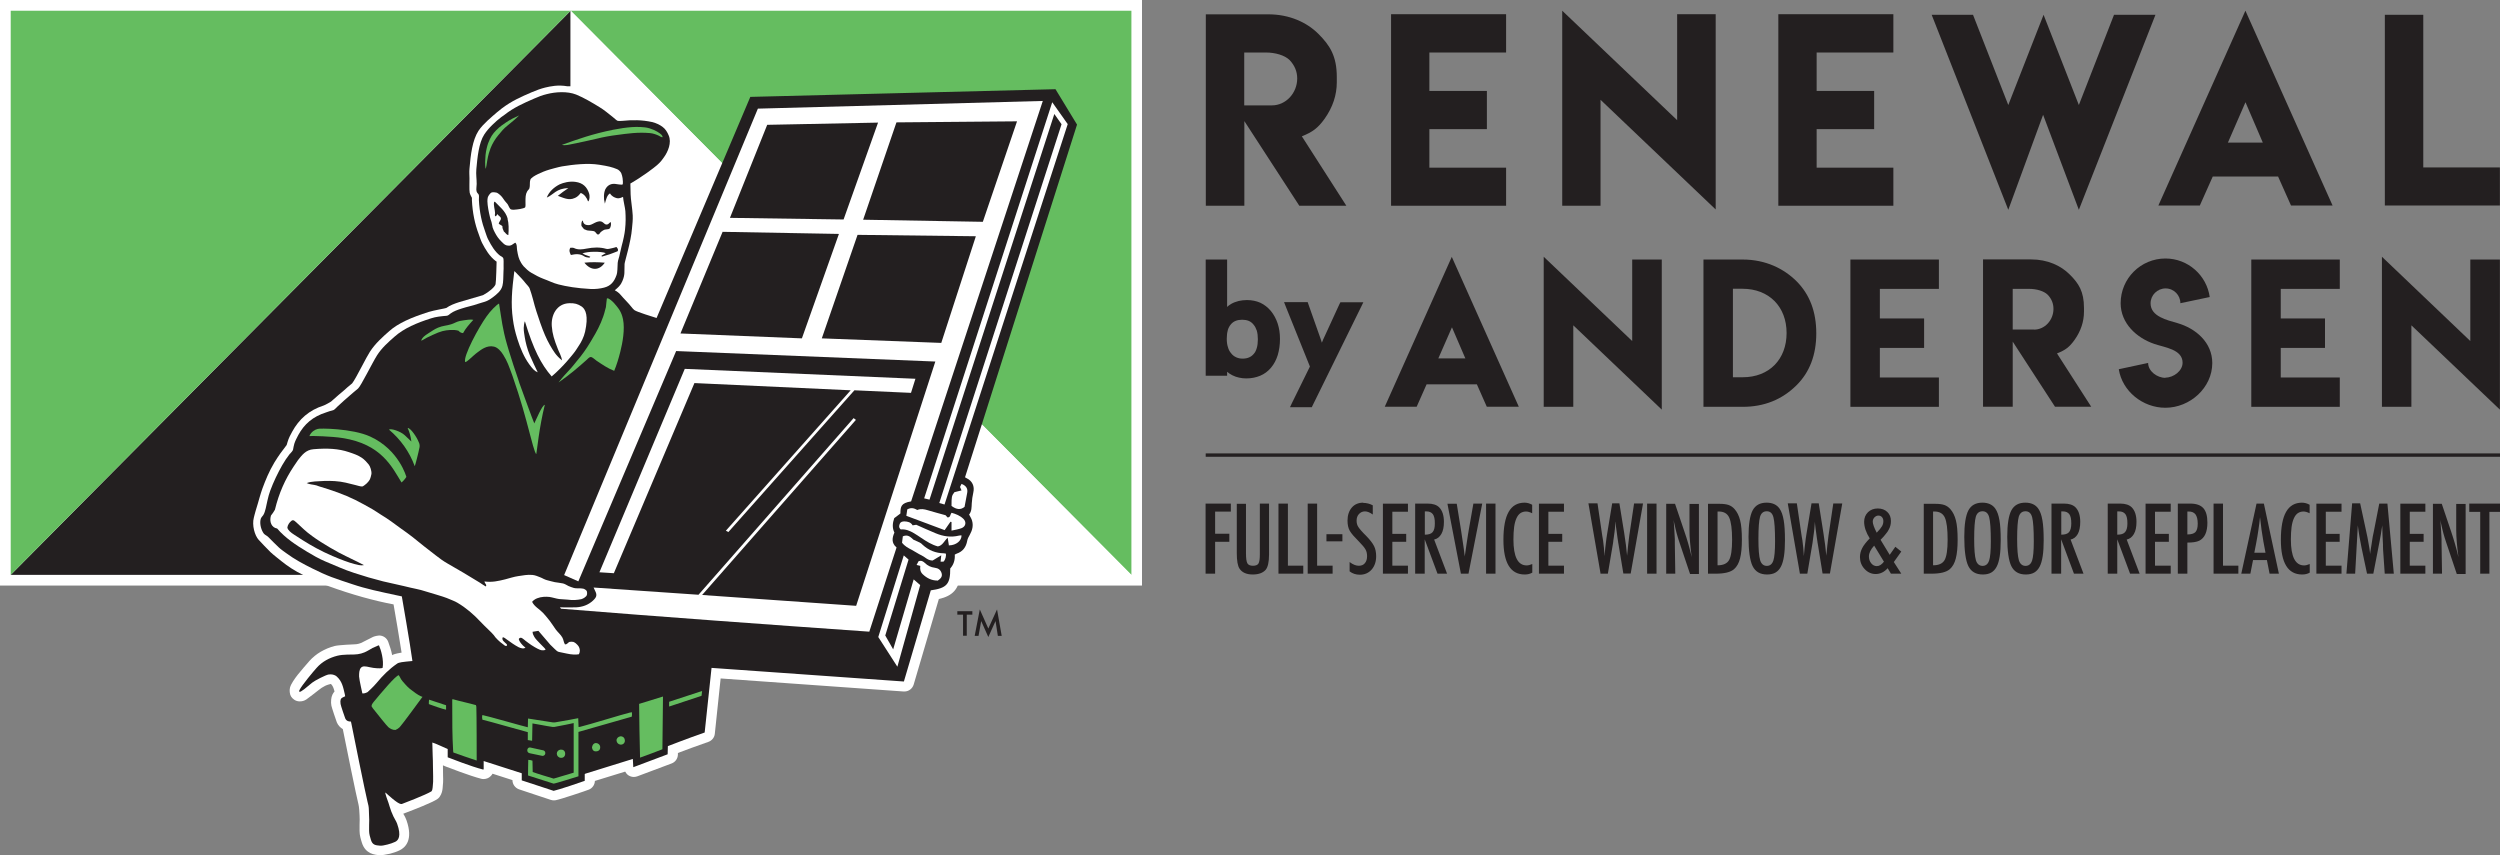
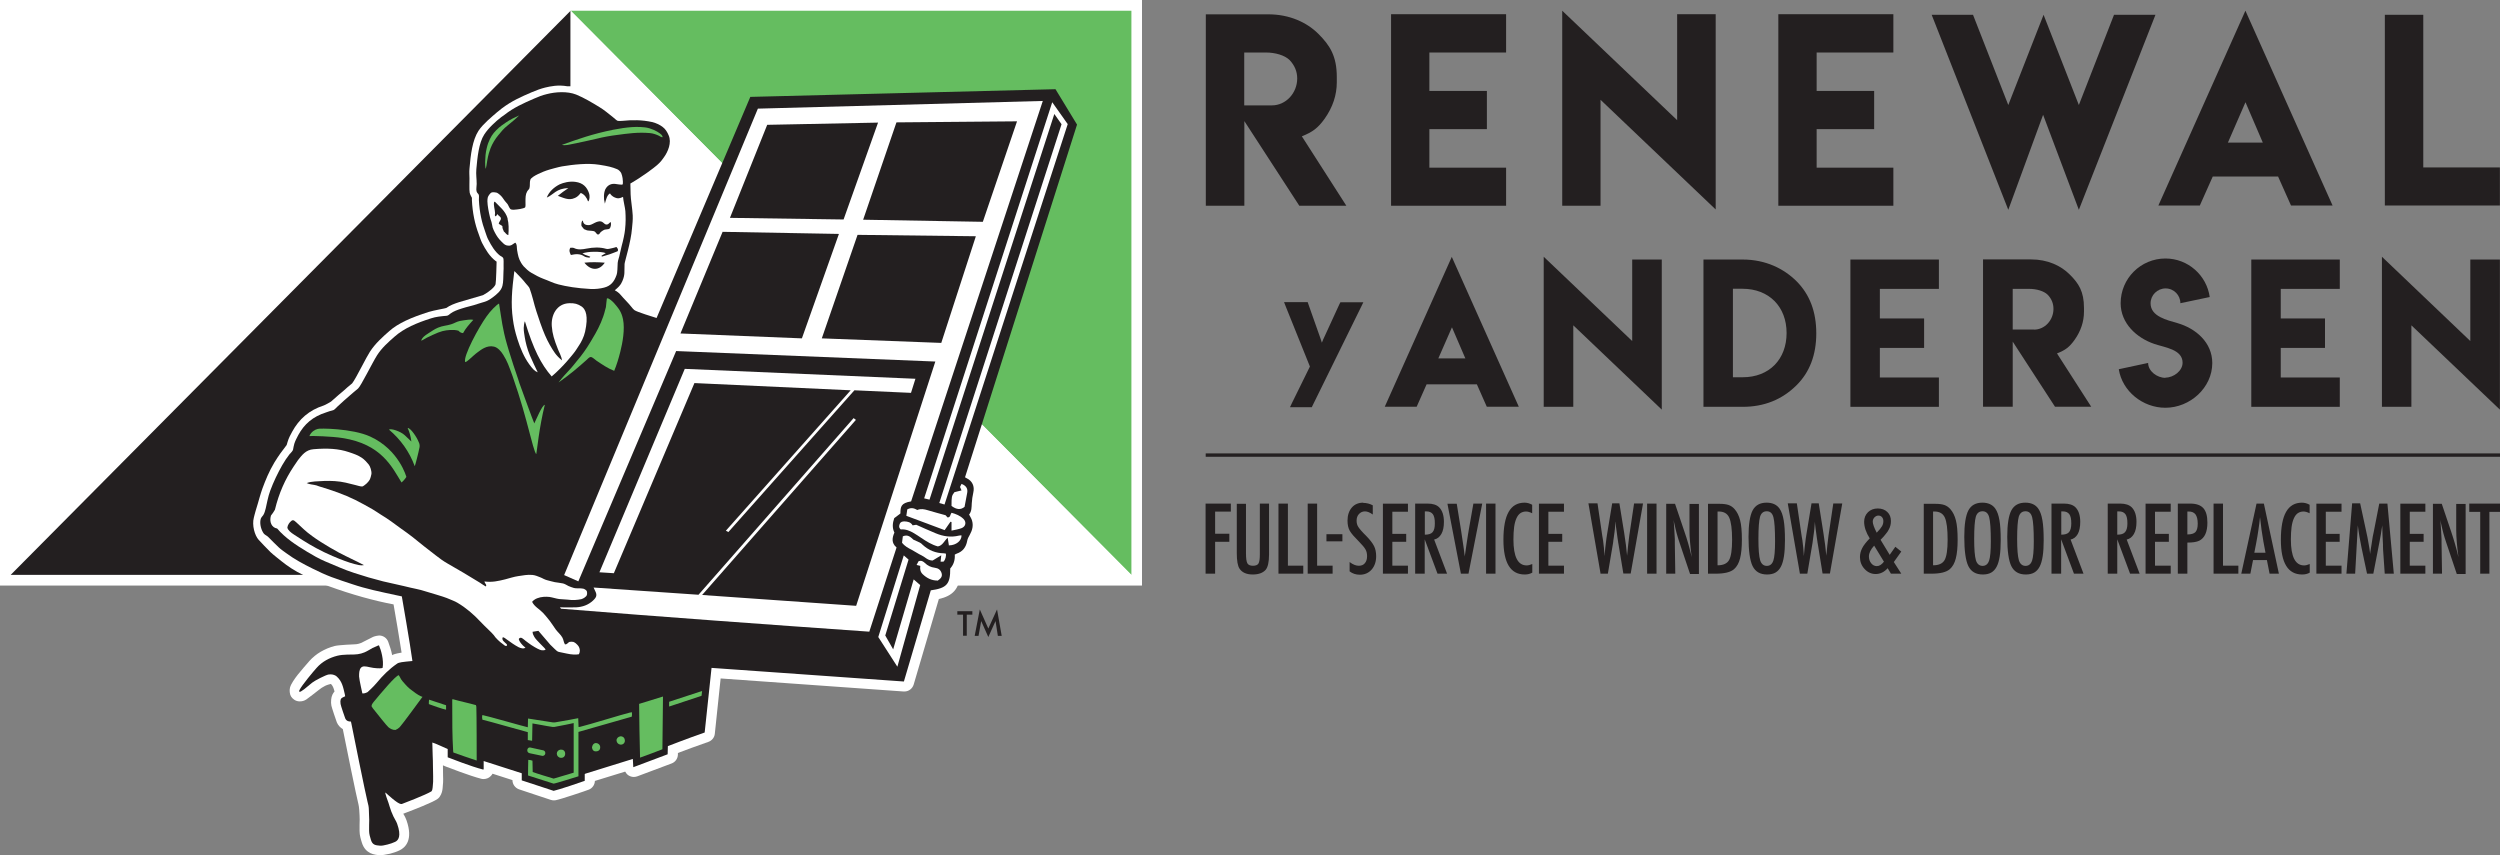
<svg xmlns="http://www.w3.org/2000/svg" id="a" viewBox="0 0 214.71 73.45">
  <rect x="0" y="0" width="214.71" height="73.45" fill="#808080" stroke="none" />
  <rect x="103.55" y="38.94" width="111.16" height=".29" style="fill:#231f20; stroke-width:0px;" />
  <path d="M212.07,43.96h.94v5.31h.79v-5.31h.91v-.71h-2.64v.71ZM208.93,49.27h.8l-.04-2.62c0-.08,0-.14,0-.2,0-.06,0-.11,0-.15l-.04-.74-.04-.61s0-.08-.01-.12c0-.05-.01-.1-.02-.17.02.07.03.13.04.18.01.05.02.1.03.13.06.29.13.57.2.84.07.26.15.52.24.78l.91,2.71h.76v-6.02h-.81v2.24c0,.33.02.69.05,1.06.03.38.08.8.14,1.26-.18-.77-.39-1.49-.62-2.17l-.81-2.4h-.76v6.02ZM206.15,49.27h2.15v-.69h-1.34v-2.05h1.19v-.68h-1.19v-1.9h1.34v-.69h-2.15v6.02ZM201.51,49.27h.76l.23-4.15c.04.34.09.66.14.97.05.31.11.61.17.91l.48,2.27h.54l.51-2.63.04-.21.1-.55c.01-.07.03-.16.04-.27.02-.11.04-.23.06-.37l.02-.12s0,.05,0,.07c0,.02,0,.03,0,.03l.02.74.04.81s0,.11,0,.19c0,.08,0,.17.01.27l.14,2.04h.78l-.55-6.02h-.7l-.47,2.41-.09.43-.1.65-.11.69s0,.03,0,.05c0,.02,0,.06-.01.1-.04-.34-.09-.66-.15-.97-.05-.31-.11-.61-.18-.92l-.53-2.46h-.69l-.49,6.02ZM198.94,49.27h2.16v-.69h-1.35v-2.05h1.19v-.68h-1.19v-1.9h1.35v-.69h-2.16v6.02ZM197.71,43.17c-.61,0-1.07.26-1.37.79-.3.52-.45,1.33-.45,2.4,0,1.99.61,2.98,1.83,2.98.24,0,.46-.05.65-.16v-.74c-.19.08-.35.12-.48.12-.76,0-1.14-.74-1.14-2.23,0-.41.02-.77.06-1.07.04-.3.11-.55.2-.75.09-.2.2-.34.34-.44.14-.09.3-.14.49-.14.14,0,.32.05.52.15v-.73c-.22-.12-.44-.18-.67-.18M193.61,47.47l.15-.77c.08-.42.15-.81.2-1.18.06-.37.1-.74.14-1.1.08.74.17,1.44.29,2.09l.18.96h-.96ZM192.49,49.27h.78l.23-1.17h1.19l.23,1.17h.8l-1.29-6.02h-.63l-1.31,6.02ZM190.1,49.27h2.14v-.69h-1.32v-5.33h-.81v6.02ZM187.86,43.93h.11c.27,0,.46.08.59.25.12.17.19.43.19.79s-.07.59-.2.73c-.13.13-.36.2-.69.2v-1.97ZM187.05,49.27h.81v-2.67c.45,0,.79-.05,1.02-.16.47-.24.7-.75.7-1.55,0-.57-.11-.98-.35-1.25-.24-.26-.61-.39-1.12-.39h-1.07v6.02ZM184.27,49.27h2.16v-.69h-1.35v-2.05h1.19v-.68h-1.19v-1.9h1.35v-.69h-2.16v6.02ZM181.84,43.92h.14c.13,0,.24.02.33.06.09.04.17.1.23.18.06.08.1.19.13.32.03.13.04.29.04.48,0,.35-.07.59-.2.74-.13.15-.35.22-.67.22v-2ZM181.03,49.27h.81v-2.95l1.1,2.95h.82l-1.11-2.93c.27-.06.47-.22.62-.48.15-.26.22-.61.22-1.04,0-.56-.14-.98-.41-1.25-.22-.21-.54-.32-.99-.32h-1.07v6.02ZM177.02,43.92h.14c.13,0,.24.02.33.06.09.04.17.1.23.18.06.08.1.19.13.32.03.13.04.29.04.48,0,.35-.07.59-.19.74-.13.15-.35.22-.67.22v-2ZM176.21,49.27h.81v-2.95l1.1,2.95h.82l-1.11-2.93c.27-.06.47-.22.62-.48.14-.26.21-.61.21-1.04,0-.56-.14-.98-.41-1.25-.21-.21-.54-.32-.99-.32h-1.07v6.02ZM174.52,48.15c-.1.3-.29.45-.56.45s-.47-.16-.57-.48c-.1-.34-.15-.95-.15-1.83,0-.96.05-1.59.14-1.91.1-.32.29-.47.58-.47s.48.17.57.52c.09.34.14,1.03.14,2.07,0,.8-.05,1.36-.15,1.66M175.41,44.68c-.07-.43-.19-.76-.35-.99-.24-.35-.62-.52-1.12-.52-.56,0-.96.22-1.2.67-.23.44-.35,1.2-.35,2.27,0,1.2.12,2.04.35,2.51.24.48.65.72,1.24.72s.95-.22,1.19-.67c.24-.45.35-1.2.35-2.27,0-.76-.04-1.33-.11-1.73M170.83,48.15c-.1.3-.29.45-.56.45s-.47-.16-.57-.48c-.1-.34-.15-.95-.15-1.83,0-.96.05-1.59.14-1.91.1-.32.29-.47.58-.47s.48.17.57.52c.09.34.14,1.03.14,2.07,0,.8-.05,1.36-.15,1.66M171.72,44.68c-.07-.43-.19-.76-.35-.99-.24-.35-.62-.52-1.12-.52-.56,0-.96.22-1.2.67-.23.44-.35,1.2-.35,2.27,0,1.2.12,2.04.35,2.51.24.48.65.72,1.24.72s.95-.22,1.19-.67c.24-.45.35-1.2.35-2.27,0-.76-.04-1.33-.11-1.73M166.03,43.93h.1c.44,0,.74.17.9.52.16.35.24.99.24,1.91,0,.86-.09,1.44-.26,1.74-.17.3-.5.45-.99.45v-4.63ZM165.22,49.27h.66c.76,0,1.28-.13,1.58-.39.24-.21.41-.52.51-.91.11-.42.16-.96.16-1.62,0-.72-.05-1.28-.15-1.66-.1-.4-.26-.72-.48-.97-.15-.17-.32-.28-.51-.35-.21-.07-.46-.1-.77-.1h-1v6.02ZM161.8,48.24c-.2.26-.4.38-.61.38-.19,0-.35-.08-.48-.24-.13-.16-.2-.35-.2-.59,0-.29.15-.6.45-.93l.84,1.38ZM160.84,44.8c0-.14.05-.26.14-.36.1-.1.21-.16.34-.16s.23.04.31.13c.08.09.12.2.12.35,0,.16-.04.31-.12.44-.04.07-.1.15-.17.24-.07.09-.17.19-.28.31-.22-.43-.34-.75-.34-.95M162.3,47.66l-.79-1.3c.18-.18.33-.34.44-.49.12-.14.21-.27.26-.38.13-.22.19-.47.19-.74,0-.32-.1-.58-.31-.78-.21-.2-.48-.3-.82-.3s-.62.11-.84.32c-.22.22-.33.49-.33.82,0,.45.16.92.48,1.43-.31.32-.53.6-.65.84-.12.24-.19.49-.19.76,0,.4.13.74.4,1.03.27.29.59.43.95.43.39,0,.74-.17,1.03-.5l.28.47h.89l-.64-1,.64-.9-.51-.41-.49.7ZM154.57,49.27h.65l.44-2.6s.01-.06.02-.14c.01-.07.03-.18.04-.31l.08-.58s0-.08.02-.17c0-.09.02-.23.03-.4,0-.03,0-.07.01-.11,0-.04,0-.1.01-.16l.02.25c.01.14.03.26.04.35.01.09.02.17.03.21l.08.6c.02.14.04.25.05.32,0,.08.02.12.02.13l.42,2.6h.63l1.06-6.02h-.77l-.35,2.35-.06.4c-.04.27-.07.56-.1.84-.03.28-.06.58-.09.89-.03-.29-.06-.6-.1-.92-.04-.32-.09-.67-.15-1.04l-.4-2.53h-.62l-.43,2.6c-.04.24-.08.51-.11.79-.04.29-.07.6-.1.94l-.02.19c0-.05,0-.09-.01-.13,0-.03,0-.06,0-.07l-.04-.51c-.02-.18-.04-.39-.07-.61l-.07-.41-.41-2.79h-.78l1.04,6.02ZM152.3,48.15c-.1.3-.29.45-.56.45s-.47-.16-.57-.48c-.1-.34-.15-.95-.15-1.83,0-.96.05-1.59.14-1.91.1-.32.29-.47.58-.47s.48.17.57.52c.09.34.14,1.03.14,2.07,0,.8-.05,1.36-.15,1.66M153.19,44.68c-.07-.43-.19-.76-.35-.99-.24-.35-.62-.52-1.12-.52-.56,0-.96.22-1.2.67-.23.44-.35,1.2-.35,2.27,0,1.2.12,2.04.35,2.51.24.48.65.72,1.24.72s.95-.22,1.19-.67c.24-.45.35-1.2.35-2.27,0-.76-.04-1.33-.11-1.73M147.51,43.93h.1c.44,0,.74.17.9.52.16.35.25.99.25,1.91,0,.86-.09,1.44-.26,1.74-.17.3-.5.45-.99.45v-4.63ZM146.7,49.27h.65c.76,0,1.28-.13,1.58-.39.24-.21.41-.52.51-.91.11-.42.16-.96.16-1.62,0-.72-.05-1.28-.15-1.66-.1-.4-.26-.72-.48-.97-.15-.17-.32-.28-.51-.35-.21-.07-.46-.1-.77-.1h-1v6.02ZM143.08,49.27h.8l-.04-2.62c0-.08,0-.14,0-.2,0-.06,0-.11,0-.15l-.04-.74-.04-.61s0-.08-.01-.12c0-.05-.01-.1-.02-.17.01.07.03.13.04.18.01.05.02.1.03.13.06.29.13.57.2.84.07.26.15.52.24.78l.91,2.71h.76v-6.02h-.81v2.24c0,.33.01.69.05,1.06.03.38.08.8.14,1.26-.18-.77-.38-1.49-.62-2.17l-.81-2.4h-.76v6.02ZM141.46,49.27h.81v-6.02h-.81v6.02ZM137.44,49.27h.65l.44-2.6s.01-.06.02-.14c0-.07.02-.18.04-.31l.08-.58s0-.08.02-.17c0-.09.02-.23.03-.4,0-.03,0-.07.01-.11,0-.04,0-.1.02-.16l.02.25c.01.14.02.26.04.35.01.09.02.17.03.21l.08.6c.02.14.04.25.05.32,0,.08.02.12.02.13l.43,2.6h.63l1.06-6.02h-.77l-.35,2.35-.06.4c-.04.27-.07.56-.1.84-.03.28-.06.58-.09.89-.03-.29-.06-.6-.1-.92-.04-.32-.09-.67-.15-1.04l-.41-2.53h-.62l-.43,2.6c-.04.24-.08.51-.11.79-.04.29-.07.6-.1.94l-.02.19c0-.05,0-.09-.01-.13,0-.03,0-.06,0-.07l-.04-.51c-.02-.18-.04-.39-.07-.61l-.07-.41-.41-2.79h-.78l1.04,6.02ZM132.17,49.27h2.15v-.69h-1.34v-2.05h1.19v-.68h-1.19v-1.9h1.34v-.69h-2.15v6.02ZM130.94,43.17c-.61,0-1.07.26-1.37.79-.3.52-.45,1.33-.45,2.4,0,1.99.61,2.98,1.83,2.98.24,0,.46-.05.65-.16v-.74c-.19.08-.35.12-.48.12-.76,0-1.14-.74-1.14-2.23,0-.41.02-.77.06-1.07s.11-.55.2-.75c.09-.2.2-.34.34-.44.14-.09.3-.14.49-.14.14,0,.32.05.52.15v-.73c-.22-.12-.44-.18-.67-.18M127.63,49.27h.81v-6.02h-.81v6.02ZM125.48,49.27h.64l1.18-6.02h-.76l-.39,2.22c-.01.05-.02.12-.03.19-.01.07-.03.15-.04.23l-.14.92-.1.7s-.01.07-.02.12c0,.05-.01.1-.02.16l-.04-.3c-.01-.1-.03-.21-.04-.33-.02-.12-.04-.26-.06-.41l-.13-.87-.06-.4-.36-2.22h-.8l1.16,6.02ZM122.36,43.92h.14c.13,0,.24.02.33.06.09.04.17.1.23.18.06.08.1.19.13.32.03.13.04.29.04.48,0,.35-.06.59-.19.74-.13.15-.35.22-.67.22v-2ZM121.55,49.27h.81v-2.95l1.1,2.95h.82l-1.11-2.93c.27-.06.47-.22.62-.48.15-.26.22-.61.22-1.04,0-.56-.14-.98-.41-1.25-.21-.21-.54-.32-.99-.32h-1.07v6.02ZM118.77,49.27h2.15v-.69h-1.34v-2.05h1.19v-.68h-1.19v-1.9h1.34v-.69h-2.15v6.02ZM117.09,43.17c-.42,0-.75.14-.99.42-.24.28-.37.65-.37,1.12,0,.35.06.64.19.87.07.12.16.25.3.41.14.16.31.33.51.54.13.13.24.25.33.36.09.11.16.2.21.29.1.17.14.37.14.59,0,.25-.06.45-.19.6-.12.15-.3.22-.52.22-.24,0-.5-.1-.79-.32v.8c.24.19.54.29.88.29.41,0,.75-.15,1.01-.44.26-.3.39-.68.39-1.15,0-.34-.06-.63-.18-.87-.12-.24-.34-.53-.67-.87-.18-.18-.33-.33-.44-.46-.11-.13-.19-.23-.24-.31-.1-.15-.15-.33-.15-.54,0-.24.07-.43.2-.57.14-.15.31-.23.52-.23.2,0,.42.09.67.27v-.79c-.26-.14-.54-.21-.83-.21M113.92,46.49h1.37v-.61h-1.37v.61ZM112.31,49.27h2.14v-.69h-1.33v-5.33h-.81v6.02ZM109.79,49.27h2.14v-.69h-1.32v-5.33h-.81v6.02ZM106.22,47.5c0,.66.08,1.1.23,1.33.22.34.6.51,1.14.51.49,0,.86-.13,1.1-.39.2-.23.3-.67.3-1.33v-4.37h-.79v4.37c0,.39-.04.65-.12.78-.07.12-.23.19-.47.19s-.4-.07-.48-.21c-.08-.14-.12-.43-.12-.86v-4.25h-.79v4.25ZM103.55,49.27h.81v-2.74h1.22v-.69h-1.22v-1.9h1.35v-.69h-2.17v6.02Z" style="fill:#231f20; stroke-width:0px;" />
  <polygon points="119.47 1.22 119.47 17.67 129.35 17.67 129.35 14.4 122.76 14.4 122.76 11.09 127.7 11.09 127.7 7.81 122.76 7.81 122.76 4.51 129.35 4.51 129.35 1.22 119.47 1.22" style="fill:#231f20; stroke-width:0px;" />
  <polygon points="134.17 .92 134.17 17.67 137.46 17.67 137.46 8.57 147.35 17.99 147.35 1.22 144.04 1.22 144.04 10.32 134.17 .92" style="fill:#231f20; stroke-width:0px;" />
  <polygon points="152.73 1.22 152.73 17.67 162.61 17.67 162.61 14.4 156.02 14.4 156.02 11.09 160.96 11.09 160.96 7.81 156.02 7.81 156.02 4.51 162.61 4.51 162.61 1.22 152.73 1.22" style="fill:#231f20; stroke-width:0px;" />
  <polygon points="165.9 1.27 172.48 18.02 175.47 9.86 178.54 18.02 185.12 1.27 181.56 1.27 178.54 9.02 175.51 1.27 172.48 9.02 169.45 1.27 165.9 1.27" style="fill:#231f20; stroke-width:0px;" />
  <path d="M192.84.93l-7.47,16.72h3.56l1.11-2.49h5.61l1.11,2.49h3.57l-7.48-16.72ZM191.34,12.25l1.51-3.47,1.49,3.47h-3.01Z" style="fill:#231f20; stroke-width:0px;" />
  <path d="M111.8,11.71c.93-.37,1.39-.71,1.97-1.52.69-.98,1.04-2.02,1.04-3.13v-.43c0-1.82-.59-2.73-1.59-3.73-.99-.98-2.47-1.67-4.3-1.67h-5.36v16.44h3.31v-7.27l4.72,7.27h4.04l-3.82-5.96ZM109.23,9.05h-1.1s-1.27,0-1.27,0v-4.54h1.86c.8,0,1.61.23,2.04.65.43.46.65.98.65,1.58,0,1.25-.97,2.31-2.17,2.31" style="fill:#231f20; stroke-width:0px;" />
  <polygon points="204.82 1.27 204.82 17.65 214.7 17.65 214.7 14.38 208.12 14.38 208.12 1.27 204.82 1.27" style="fill:#231f20; stroke-width:0px;" />
  <path d="M112.66,34.98l.07-.15,4.18-8.5.18-.37h-1.97l-.08.15-1.42,3.09h0s-.03.08-.03.08l-.07.16v-.03c-.02-.07-.05-.16-.09-.28h0s-1.06-3-1.06-3l-.06-.18h-2.03l.14.36,2.08,5.17-1.53,3.11-.18.38h1.89Z" style="fill:#231f20; stroke-width:0px;" />
-   <path d="M105.44,28.37c.06-.2.15-.37.27-.51.22-.27.55-.4.97-.4.2,0,.39.03.57.1.16.07.3.18.41.32.12.14.21.32.28.52.06.21.09.46.09.74s-.03.54-.09.74c-.06.21-.14.38-.26.51-.22.27-.54.41-.96.41-.21,0-.39-.04-.54-.11-.18-.08-.32-.19-.43-.33h0c-.14-.16-.24-.34-.29-.55-.07-.2-.1-.44-.1-.72s.03-.53.09-.72M105.39,22.29h-1.84v9.98h1.84v-.34c.14.12.29.22.45.3.18.09.37.16.57.2.21.05.42.07.63.07.43,0,.83-.08,1.19-.23.36-.15.67-.38.93-.69.26-.31.45-.67.58-1.09.12-.41.19-.87.19-1.38s-.07-.93-.2-1.33c-.13-.39-.32-.75-.58-1.07-.27-.32-.57-.55-.91-.71h0c-.34-.15-.73-.23-1.15-.23-.24,0-.48.03-.71.08-.23.06-.45.14-.64.25-.15.09-.26.17-.35.26v-4.06Z" style="fill:#231f20; stroke-width:0px;" />
  <path d="M154.29,24.15c-1.08-1.07-2.64-1.86-4.62-1.86h0s-3.37,0-3.37,0v12.65h3.37c1.84,0,3.38-.62,4.62-1.85,1.13-1.12,1.7-2.61,1.7-4.46s-.56-3.34-1.7-4.48M149.68,32.4h-.85v-7.6h.82c2.28,0,3.79,1.54,3.79,3.8s-1.49,3.8-3.77,3.8" style="fill:#231f20; stroke-width:0px;" />
  <polygon points="158.92 22.29 158.92 34.94 166.52 34.94 166.52 32.42 161.45 32.42 161.45 29.88 165.25 29.88 165.25 27.35 161.45 27.35 161.45 24.81 166.52 24.81 166.52 22.29 158.92 22.29" style="fill:#231f20; stroke-width:0px;" />
  <path d="M185.97,32.45c-.71,0-1.48-.57-1.48-1.28l-2.52.54c.29,1.88,2.05,3.31,4,3.31,2.12,0,4.03-1.72,4.03-3.84,0-1.76-1.4-2.97-2.99-3.43-.88-.26-2.31-.56-2.31-1.7,0-.7.58-1.28,1.29-1.28s1.27.58,1.27,1.27l2.52-.53c-.26-1.87-1.87-3.31-3.8-3.31-2.12,0-3.85,1.71-3.85,3.84,0,1.72,1.36,2.98,2.9,3.5.87.3,2.42.46,2.42,1.61,0,.7-.77,1.28-1.47,1.28h.01Z" style="fill:#231f20; stroke-width:0px;" />
  <polygon points="193.35 22.29 193.35 34.94 200.95 34.94 200.95 32.42 195.88 32.42 195.88 29.88 199.68 29.88 199.68 27.35 195.88 27.35 195.88 24.81 200.95 24.81 200.95 22.29 193.35 22.29" style="fill:#231f20; stroke-width:0px;" />
  <polygon points="204.57 22.05 204.57 34.94 207.1 34.94 207.1 27.94 214.7 35.18 214.7 22.29 212.16 22.29 212.16 29.29 204.57 22.05" style="fill:#231f20; stroke-width:0px;" />
  <path d="M124.69,22.05l-5.76,12.88h2.74l.85-1.92h4.32l.85,1.92h2.75l-5.76-12.88ZM123.53,30.78l1.17-2.67,1.15,2.67h-2.32Z" style="fill:#231f20; stroke-width:0px;" />
  <path d="M176.67,30.35c.72-.28,1.07-.55,1.51-1.17.53-.75.8-1.56.8-2.41v-.33c0-1.4-.45-2.1-1.23-2.87-.76-.76-1.9-1.29-3.31-1.29h-4.13v12.65h2.55s0-5.59,0-5.59l3.63,5.59h3.11l-2.94-4.58ZM174.69,28.3h-.85s-.98,0-.98,0v-3.49h1.43c.61,0,1.24.18,1.57.5.34.35.5.76.5,1.22,0,.96-.74,1.78-1.67,1.78" style="fill:#231f20; stroke-width:0px;" />
  <polygon points="132.58 22.05 132.58 34.94 135.12 34.94 135.12 27.94 142.72 35.18 142.72 22.29 140.18 22.29 140.18 29.29 132.58 22.05" style="fill:#231f20; stroke-width:0px;" />
  <rect width="98.08" height="50.29" style="fill:#fff; stroke-width:0px;" />
  <polygon points="49.01 49.37 49.01 .92 .92 49.37 49.01 49.37" style="fill:#231f20; stroke-width:0px;" />
-   <polygon points=".92 .92 .92 49.37 49.01 .92 .92 .92" style="fill:#65bd60; stroke-width:0px;" />
  <polygon points="97.17 49.37 97.17 .92 49.01 .92 97.17 49.37" style="fill:#65bd60; stroke-width:0px;" />
  <path d="M97.15,49.37L49.01.92v6.49c-.12,0-.27,0-.28,0-.81-.14-1.44,0-1.91.11-.36.09-.73.22-1.17.41-.9.39-1.67.72-2.55,1.38-.48.36-1.25,1.07-1.25,1.07-.27.26-.54.53-.76.86-.52.81-.67,2.05-.77,3.25-.03.31,0,.57,0,.82.01.16-.03,1.04.02,1.25.04.18.19.42.19.43,0,.08,0,.15,0,.22.05,1.04.25,2.03.59,2.92.03.08.19.56.28.73.3.58.65,1.16,1.16,1.55.03.02.06.04.09.06,0,.04-.04,1.76-.09,1.94-.06.24-.58.68-1.08.94-.08.03-1.83.53-2.05.6-.37.12-.79.27-1.1.5-.04.03-1.06.2-1.51.34-1.51.48-2.62.97-3.38,1.64-.58.51-1.22,1.08-1.67,1.78-.17.27-.42.73-.68,1.23-.28.53-.7,1.32-.85,1.49-.26.21-.52.43-.71.61,0,0-.85.71-1.1.95-.03.03-.26.15-.31.18-.12.08-.29.14-.33.16-1.24.4-2.1,1.15-2.71,2.27-.12.22-.29.53-.38.85-.05.16-.08.27-.08.27l-.06.08c-.27.34-.64.84-1,1.43-.47.79-.76,1.52-1.02,2.22-.14.38-.36,1.17-.4,1.31-.09.31-.1.35-.19.63-.06.19-.12.46-.15.57-.17.64.07,1.53.42,1.91.18.19.41.44.49.52.19.19.52.53.52.53.18.18.97.8.97.8.5.4,1.07.79,1.87,1.18,0,0,1.16.58,2.12.93,2.03.74,3.96,1.27,5.61,1.58.17.97.49,2.85.69,4.14-.55.09-.72.16-.81.22-.08-.41-.21-.8-.34-1.15-.12-.33-.44-.54-.78-.54-.32.03-.52.12-.52.12-.13.06-.82.41-.87.44-.23.13-.48.2-.76.2,0,0-1.3.05-1.66.14-.88.23-1.62.67-2.17,1.28-.1.11-.92,1.06-1.01,1.19-.27.35-.58.79-.66,1.09-.06.22-.02.45-.02.45.03.27.16.45.37.6.14.1.31.15.47.15.21,0,.38-.04.57-.16.12-.07,1.06-.81,1.06-.81.17-.14.35-.26.57-.37.16-.08.47-.16.49-.16.16.16.23.34.31.65-.14.15-.26.37-.29.7-.02.19-.01.36.02.52.03.16.42,1.32.47,1.44.11.25.29.44.51.57.26,1.32,1.2,5.92,1.34,6.44.06.2.1.82.1.96,0,.13.01.26.01.37,0,.08-.02.73-.01.98,0,.38.11.72.2,1.01.31.98,1.13,1.04,1.52,1.07.22,0,.46-.03.9-.13.24-.06.58-.17.82-.29.48-.23,1.19-.88.59-2.58-.08-.22-.13-.3-.2-.43-.02-.03-.04-.06-.08-.13.14-.05.2-.08.2-.08.8-.3,2.22-.86,2.7-1.16.09-.06.17-.13.23-.22.19-.27.23-.54.25-.71.04-.34.06-.7.04-1.1-.01-.34-.01-.87-.01-.89.06.03.26.11.26.11.24.09,2.04.79,3.01,1.04.07.02.14.03.21.03.11,0,.22-.02.33-.06.15-.06.24-.14.31-.21.06-.06.1-.12.14-.19l1.71.55h0c0,.36.23.67.56.79.56.19,1.1.37,1.62.54.37.12.74.24,1.12.37.09.03.17.04.26.04.05,0,.09,0,.14-.01.41-.07,2.67-.83,2.88-.92.3-.13.49-.42.5-.74l2.6-.8c.07.13.16.24.28.32.14.09.3.14.46.14.1,0,.2-.02.29-.05l2.96-1.11c.32-.12.53-.42.54-.76v-.14c.61-.23,1.67-.63,2.61-.95.31-.11.53-.38.56-.7l.5-4.75c2.73.19,11.89.84,15.72,1.12.02,0,.04,0,.06,0,.37,0,.69-.24.8-.6l2.16-7.34c1.19-.27,1.72-.86,1.83-2.03,0,0,0-.01,0-.01l14.72-.02Z" style="fill:#fff; stroke-width:0px;" />
  <path d="M24.89,38.98c-.24.31-.46.63-.65.97-.38.67-.75,1.43-1.03,2.19-.1.26-.17.54-.24.84-.11.43-.16.94-.36,1.26-.08.11-.18.2-.22.33-.12.45.07,1,.27,1.26.11.13.27.17.39.3.29.3.59.59.89.88.2.19.43.34.66.51.69.51,1.45.92,2.24,1.31.52.26,1.05.51,1.63.73.58.22,1.19.41,1.78.61,1.21.41,2.4.65,3.74.94.21.05.29.06.52.11,0,0,.72,4.13.91,5.55-.86.08-1.16.11-1.32.23-.67.46-1.23,1.02-1.75,1.65-.31.37-.73.74-.78.79-.18.09-.31.13-.45.11,0-.04-.26-1.11-.28-1.45,0-.09,0-.32.02-.41.05-.31.19-.46.44-.46.15,0,.3.04.44.07.21.05.44.08.62.09.14,0,.36.03.5-.03.12-.67-.14-1.55-.31-1.93-.04,0-.07,0-.1.02-.15.07-.3.13-.45.2-.17.09-.25.14-.42.24-.36.21-.75.31-1.16.32-.2,0-.41,0-.61.01-.28.01-.57.03-.85.1-.67.17-1.3.51-1.76,1.03-.26.29-1.26,1.47-1.49,1.93-.02.04-.01.11,0,.14.05,0,.1-.02.14-.04.1-.06.19-.12.28-.19.23-.18.46-.37.68-.56.22-.18,1.16-.66,1.4-.7.26-.04.52,0,.72.18.45.41.54.9.68,1.5.02.06.02.13.03.19-.09.04-.16.08-.23.11-.14.07-.21.21-.16.55.01.13.37,1.16.4,1.24.07.15.18.24.35.26.04,0,.09,0,.14.01.01.07.03.12.04.18.09.49,1.24,6.16,1.38,6.69.07.24.12.48.12.73,0,.28.03.56.03.84,0,.32-.02.63-.01.95,0,.26.08.52.16.78.13.42.37.46.79.49.15.01.35-.03.63-.1.2-.05.48-.14.66-.23.27-.13.55-.48.17-1.55-.09-.25-.21-.39-.32-.63-.13-.28-.25-.57-.33-.86-.12-.44-.24-.65-.36-1.1,0-.03,0-.05,0-.1.21.19,1.03.96,1.33.99.02,0,.06,0,.08,0,.08-.03,2.06-.78,2.55-1.09.07-.1.09-.22.1-.34.04-.32.05-.63.04-.95-.03-.74,0-1.08-.04-1.82,0-.15-.01-.47-.03-1.08.1,0,1.32.56,1.32.56v.71s.11.04.11.04c0,0,1.95.77,2.93,1.01,0,0,.01,0,.02,0,0,0,.03-.03.03-.03v-.7s3.27,1.05,3.27,1.05c0,.32,0,.29,0,.61.96.32,1.81.59,2.74.9.33-.06,2.51-.79,2.67-.86,0-.38,0-.2,0-.58.04-.02.05-.04.07-.04l4.06-1.26.04.71,2.95-1.11.02-.7s1.69-.66,3.16-1.17l.59-5.55s16.52,1.17,16.52,1.17l2.31-7.83c1.37-.19,1.68-.53,1.67-1.88.3-.33.42-.74.39-1.19.08-.04.12-.06.16-.08.53-.18.81-.56.91-1.11.03-.19.14-.36.23-.53.21-.38.31-.78.18-1.21-.05-.17-.16-.33-.25-.51.23-.28.21-.63.23-.97.02-.31.06-.61.13-.91.13-.55-.08-1.01-.59-1.25-.04-.02-.12-.07-.12-.07l9.62-30.29-1.85-3.04-26.21.66s-7.81,18.41-8.05,18.99c-.3-.1-1.68-.51-1.91-.68-.09-.07-.17-.17-.24-.26-.3-.38-.65-.7-.94-1.05-.12-.15-.32-.3-.5-.39.12-.11.29-.24.4-.38.11-.12.2-.28.26-.43.23-.55.15-.75.18-1.45.01-.21.55-1.88.64-3.07.03-.37.08-.68.06-1.1-.02-.51-.18-1.45-.18-1.82s-.02-.53-.02-.92c1.08-.62,2.04-1.36,2.28-1.57.36-.32.41-.42.6-.68.35-.48.68-1.26.41-1.88-.12-.29-.28-.55-.51-.72-.25-.19-.5-.32-.92-.43-.88-.19-1.67-.19-2.58-.1-.11.01-.27.01-.36,0-.1-.02-.3-.23-.42-.32-.42-.33-.74-.61-1.17-.87-.59-.36-1.32-.8-1.99-1.07-.76-.3-1.77-.23-2.51-.04-.38.09-.75.23-1.08.38-.97.42-1.79.79-2.56,1.4-.07.05-.2.14-.27.19-.27.21-.52.42-.77.67-.26.25-.51.54-.7.83-.47.72-.59,1.98-.68,2.98-.04.46.03.82.03,1.27,0,.23-.06.44-.01.63.04.16.15.19.19.3.04.12,0,.3.01.45.05,1.06.26,1.96.55,2.74.09.25.15.47.26.67.26.51.57,1.03,1,1.36.1.07.22.11.27.2.07.12.03.46.04.62.01.2,0,.4-.01.59-.02.41,0,.85-.09,1.19-.11.43-.48.72-.82.98-.17.13-.37.26-.57.34-.22.09-.46.13-.7.22-.47.17-.98.26-1.42.41-.32.1-.7.24-.94.42-.12.09-.21.19-.34.2-.47.04-.92.08-1.34.22-1.2.38-2.32.85-3.13,1.57-.56.49-1.11.98-1.51,1.61-.4.63-1.39,2.65-1.63,2.85-.24.19-.48.4-.72.61-.33.29-.71.61-1.04.93-.12.11-.24.26-.35.31-.1.04-.22.06-.32.09-.11.03-.22.08-.32.11-1.13.36-1.86.99-2.38,1.94-.12.23-.26.49-.34.74-.06.19-.07.32-.11.51-.03.13-.17.25-.26.36" style="fill:#231f20; fill-rule:evenodd; stroke-width:0px;" />
  <path d="M36.29,59.84s-1.79,2.45-1.96,2.61c-.1.1-.22.18-.36.24-.22.02-.46-.1-.62-.24-.14-.12-.99-1.19-1.33-1.62-.04-.05-.07-.11-.11-.17,0-.14.08-.25.16-.35.67-.81,1.93-2.32,2.18-2.32,0,0,.04.05.09.15.12.27.31.46.48.65.12.14.25.26.39.38.32.25.65.5.94.63.04.01.08.03.14.05" style="fill:#65bd60; stroke-width:0px;" />
  <path d="M49.27,66.36c0-1.59,0-2.61,0-4.26,0,0-1.15.25-1.65.33-.06,0-.12,0-.18,0-.46-.06-1.62-.3-1.71-.3,0,.07-.03,1.49-.03,1.49l-.37-.06v-.68c-.67-.17-3.25-.92-3.9-1.07-.03-.13-.04-.25,0-.4.44.08,3.45.95,3.9,1.05.02-.6.02-.75.02-.75,0,0,1.77.28,2.12.33.07,0,.14,0,.2,0,.61-.09,1.99-.36,1.99-.36,0,0,.01.1.03.76.06,0,.1-.01.14-.02.86-.21,3.63-1.07,4.26-1.22.06-.01.11-.02.18-.03.02.14.01.25-.01.38-.4.11-4.17,1.19-4.58,1.31,0,.48,0,3.32,0,3.81-.15.04-2.05.65-2.14.63-.7-.22-2.19-.7-2.19-.7,0,0,.01-1.28.02-1.34.13,0,.24.03.36.07,0,0,.02.77.02.97.32.13,1.48.47,1.8.57l1.72-.51Z" style="fill:#65bd60; stroke-width:0px;" />
  <path d="M38.84,60.07s.04-.02.05-.02c.58.17,1.4.34,1.99.51,0,.04.02.09.03.13.03.6.03,4.47.03,4.47,0,0,0,.1,0,.16-.05,0-2-.69-2-.69,0,0-.01-.07-.02-.1-.08-1.38-.08-2.41-.08-4.36,0-.03,0-.07,0-.1" style="fill:#65bd60; stroke-width:0px;" />
  <path d="M54.9,60.45c.61-.18,1.43-.45,2.04-.63,0,.06-.05,4.53-.05,4.53,0,0-1.87.72-1.92.72-.02-.19-.09-4.51-.08-4.63" style="fill:#65bd60; stroke-width:0px;" />
  <path d="M38.31,60.95c-.21-.02-1.3-.41-1.48-.48,0-.08,0-.33.02-.38l1.46.48v.38Z" style="fill:#65bd60; stroke-width:0px;" />
  <path d="M45.47,64.2c.06-.01.11,0,.17.02.31.07,1.02.22,1.05.23.11.05.16.15.14.28-.02.11-.12.19-.24.19-.03,0-.73-.15-1.05-.22-.12-.02-.22-.07-.25-.2-.03-.14.05-.28.18-.31" style="fill:#65bd60; stroke-width:0px;" />
  <path d="M60.3,59.34l-.05.42-2.78.92s-.01-.29,0-.41l2.84-.93Z" style="fill:#65bd60; stroke-width:0px;" />
  <path d="M51.2,64.53c-.22.02-.34-.14-.36-.35.05-.25.19-.38.38-.36.17.01.32.16.33.33.01.19-.09.37-.35.38" style="fill:#65bd60; stroke-width:0px;" />
  <path d="M53.67,63.59c0,.25-.19.38-.39.36-.18-.02-.32-.17-.33-.35s.14-.33.32-.36c.19-.02.39.1.39.35" style="fill:#65bd60; stroke-width:0px;" />
  <path d="M48.54,64.73c0,.27-.2.38-.4.35-.19-.02-.32-.18-.32-.36,0-.17.14-.32.32-.34.2-.02.4.09.4.35" style="fill:#65bd60; stroke-width:0px;" />
  <path d="M44.6,9.89s0,.01,0,.01c-.35.35-.67.6-1.02.89-.33.26-.52.5-.79.83-.25.3-.51.72-.66,1.11-.08.2-.21.61-.28,1.04-.04.22-.09.69-.15.72-.06-.35-.03-.83,0-1.18.04-.39.14-.77.22-1,.21-.55.38-.8.7-1.13.31-.32.7-.57.83-.66.35-.24.73-.43,1.16-.62" style="fill:#65bd60; fill-rule:evenodd; stroke-width:0px;" />
  <path d="M56.9,11.78c-.06.04-.27-.1-.31-.12-.18-.09-.5-.21-.77-.23-1.06-.09-1.91.04-2.82.16-.58.07-1.23.19-1.74.32-.76.18-1.43.32-2.12.46-.25.05-.62.15-.88.07,1.38-.49,2.62-.94,4.42-1.3.27-.05.55-.1.82-.14.51-.07.99-.12,1.54-.09.18.01.27.02.36.03.51.06,1.04.34,1.25.5.15.11.25.2.26.34" style="fill:#65bd60; fill-rule:evenodd; stroke-width:0px;" />
  <path d="M34.48,41.43c-.8-1.29-1.7-3.29-5.07-3.81-.91-.15-2.63-.19-2.84-.17.16-.38.5-.56.71-.61.08-.07,2.98-.06,4.53.66,2.47,1.14,3.09,3.46,3.09,3.46,0,0-.17.28-.42.48" style="fill:#65bd60; stroke-width:0px;" />
  <path d="M37.1,28.79c.82-.38,1.07-.41,1.56-.45.31-.01.47,0,.71.06.1.1.19.19.4.21.21-.39.49-.71.88-1.14-.11-.03-.37-.03-.45-.01-.26.03-.5.07-.72.11-.25.05-.49.21-.73.28-.37.12-.73.12-1.13.29-.31.13-.56.32-.76.44-.22.14-.38.25-.46.33-.16.15-.22.3-.22.34,0,.04.33-.17.48-.25.25-.12.45-.21.45-.21" style="fill:#65bd60; stroke-width:0px;" />
  <path d="M34.75,37.37c.17.16.35.33.58.55-.06-.46-.16-.82-.32-1.16.24-.03.8.8.95,1.21.07.12.1.31.07.45-.1.52-.38,1.58-.41,1.62-.46-1.25-1.21-2.29-2.21-3.14.15-.13.98.14,1.34.47" style="fill:#65bd60; stroke-width:0px;" />
  <path d="M52.75,31.85c-.57-.22-1.02-.54-1.53-.88-.13-.09-.34-.31-.49-.31-.11,0-.27.17-.36.26-.6.53-1.34,1.19-2.4,1.93.36-.48.65-.77,1.07-1.23.14-.15.37-.45.5-.61.45-.52.82-1.05,1.19-1.67.12-.2.28-.47.4-.68.32-.56.68-1.33.84-2.03.03-.16.07-.18.08-.35.01-.17.05-.44.07-.63,0-.02.03-.03.05-.03.15,0,.43.26.56.4.38.44.64.73.78,1.41.17.85-.04,2.01-.23,2.76-.15.61-.33,1.19-.53,1.66" style="fill:#65bd60; fill-rule:evenodd; stroke-width:0px;" />
  <path d="M45.89,36.37c-.21-.5-.8-2.15-1.29-3.49-.02-.08-.05-.17-.09-.29-.19-.54-.62-1.83-.81-2.48-.05-.18-.11-.36-.16-.54-.39-1.37-.44-2.01-.68-3.5-.21.1-.72.6-1.07,1.1-.67.93-2.03,3.43-1.84,3.93.09-.01.21-.11.34-.22.28-.23.43-.41.75-.64.24-.17.76-.62,1.39-.47.32.08.6.39.8.72.34.54.46.91.78,1.78.73,2.1,1.09,3.46,1.51,5.05.08.3.42,1.67.54,1.67.05-.22.25-2.32.73-4.22-.23,0-.78,1.36-.91,1.61" style="fill:#65bd60; fill-rule:evenodd; stroke-width:0px;" />
  <path d="M76.81,45.73c-.19-.4-.16-.79-.01-1.23.16-.12.35-.26.53-.4.01-.58.03-.89.92-1.04,3.76-11.44,11.31-34.39,11.31-34.39l-24.47.66-16.64,40.06,1.22.54,8.4-19.78,22.26.9c-2.21,6.82-4.99,15.38-6.8,20.98-4.4-.31-8.78-.62-13.23-.93,4.43-5.04,8.81-10.04,13.21-15.04-.08-.06-.13-.1-.2-.15-4.45,5.06-8.89,10.12-13.32,15.17-3-.21-5.99-.41-9.01-.62.05.11.09.2.13.28.19.37.13.55-.18.84-.41.38-.9.55-1.45.58-.45.02-.9,0-1.39,0,.06.07.08.12.1.12,8.81.71,17.63,1.35,26.47,1.97.78-2.42,1.56-4.82,2.34-7.23-.46-.39-.38-.83-.18-1.29M87.35,10.41l-2.94,8.64-10.28-.18,2.86-8.36,10.36-.09ZM65.89,10.72l9.52-.19-2.96,8.32-9.76-.14,3.2-7.99ZM58.44,28.64c1.22-2.93,3.62-8.73,3.62-8.73l9.99.18-3.18,8.97s-6.91-.28-10.43-.42M70.58,29.06l3.07-8.89,10.16.12s-1.26,3.89-2.97,9.16l-10.26-.39Z" style="fill:#fff; stroke-width:0px;" />
  <path d="M62.55,45.7c3.6-4.05,7.21-8.11,10.83-12.18,1.62.07,3.23.15,4.86.22.13-.41.25-.8.38-1.21-6.63-.28-13.23-.57-19.81-.85-2.45,5.84-4.88,11.64-7.33,17.47.44.03.83.05,1.24.08,2.31-5.45,6.92-16.33,6.92-16.33l13.42.62s-7.13,8.02-10.72,12.06c.08.04.13.07.23.12" style="fill:#fff; stroke-width:0px;" />
  <polygon points="90.37 8.78 79.37 42.8 79.83 42.91 90.55 9.79 91.17 10.67 80.67 43.2 81.12 43.33 91.7 10.66 90.37 8.78" style="fill:#fff; stroke-width:0px;" />
  <polygon points="76.71 55.77 76.03 54.58 78.03 48.06 77.62 47.7 75.43 54.71 77.07 57.26 79.03 50.25 78.47 49.76 76.71 55.77" style="fill:#fff; stroke-width:0px;" />
  <path d="M81.63,44.81c-.16.23-.32.46-.5.72-1.09-.41-2.17-.81-3.29-1.23.03-.19.06-.39.08-.55.34-.19.6-.1.86.05.3-.13.6-.07.9.02.49.15.99.28,1.53.43.04.04.11.12.17.19.27,0,.21-.26.35-.4.36.1.72.24,1.01.52.28.27.21.66-.16.8-.26.1-.54.14-.86.21v-.74s-.06-.02-.09-.02" style="fill:#fff; stroke-width:0px;" />
  <path d="M81.5,46.87c-.04-.22-.07-.42-.11-.69-.31.29-.43.67-.84.75-.52-.14-.98-.43-1.44-.74-.2-.14-.41-.27-.62-.4-.35-.21-.73-.36-1.13-.32-.19-.16-.15-.33-.08-.49.07-.17.24-.2.4-.2.27.01.54.06.7.34.11-.02.21-.04.31-.05.56.25,1.11.5,1.67.73.65.27,1.31.37,2,.2.05-.01.1-.02.15-.02.02,0,.05,0,.07,0,.01.46-.46.85-1.07.86" style="fill:#fff; stroke-width:0px;" />
  <path d="M81.24,47.53q.04.37-.18.69s-.08.02-.13.02c-.05,0-.1,0-.15,0,.02-.17.03-.32.06-.55-.31.19-.54.33-.74.45-.42,0-.64-.29-.93-.43-.3-.14-.57-.33-.87-.49-.29-.15-.59-.3-.83-.61.02-.18.05-.37.07-.55.45-.19.67.08.91.29.18.08.37.16.55.25.09.04.16.11.23.18.52.48,1.13.73,1.84.74.05,0,.1.02.16.03" style="fill:#fff; stroke-width:0px;" />
  <path d="M80.51,49.86c-.51,0-.91-.21-1.26-.54-.21-.2-.25-.44-.21-.72-.1-.03-.18-.05-.32-.08.07-.14.13-.24.17-.32.25-.09.4.02.54.15.24.23.52.37.85.41.3.04.5.17.59.47.09.32-.11.48-.35.65" style="fill:#fff; stroke-width:0px;" />
  <path d="M82.58,42.12c-.06-.14-.09-.21-.13-.3.04-.08.09-.17.13-.26.38.14.55.39.49.75-.07.4-.15.79-.23,1.22-.33.27-.68.25-1.12-.08,0-.79.01-.87.25-1.18.18-.04.37-.09.6-.15" style="fill:#fff; stroke-width:0px;" />
  <path d="M45.74,54.25c0,.18.08.33.15.45.18.32.93.96.97,1.09-.07.07-.26.07-.37.05-.11-.01-.46-.18-.84-.43-.13-.08-.36-.26-.51-.37-.21-.16-.39-.39-.57-.19-.05.09.11.32.2.43.12.16.11.12.36.35-.11.06-.21.07-.3.05-.06-.01-.21-.05-.28-.09-.36-.19-.64-.39-1.07-.7-.11-.08-.36-.3-.33-.01.03.25.42.39.4.54-.02.06-.1.08-.19.03-.24-.17-.54-.4-.81-.71-.03-.04-.11-.14-.14-.19-.16-.21-.71-.69-1.15-1.16-.57-.61-1.22-1.18-1.97-1.62-.24-.15-.56-.25-.92-.41-.25-.11-1.57-.49-1.79-.56-.59-.2-1.06-.25-1.87-.46-.6-.15-1.21-.26-1.81-.41-.91-.23-1.58-.43-2.47-.72-.85-.27-1.69-.66-2.51-1-.53-.22-1.07-.54-1.54-.82-.95-.57-1.89-1.19-2.58-2-.47-.07-.69-.57-.53-1.11.12-.15.24-.32.34-.5.35-1.44.88-2.62,1.62-3.73.11-.16.23-.35.36-.53.33-.41.66-.89,1.34-.94,1.19-.1,2.15-.05,3.03.25.42.14.78.26,1.12.49.21.14.44.39.59.58.12.14.26.56.23.81-.01.11-.1.41-.16.51-.05.08-.17.24-.27.32-.09.08-.28.23-.35.24-.13.02-.42-.08-.59-.12-.56-.14-1.1-.3-1.77-.34-.58-.04-1.17-.01-1.72.03-.22.02-.48.05-.7.14.26.13.57.12.84.2.08.02.14.06.22.08,1.11.33,2.15.69,3.12,1.17.5.25,1,.53,1.49.81.24.14.46.3.7.45.62.37,1.15.77,1.72,1.19.34.25.69.48,1.01.74.65.52,1.29,1.05,1.96,1.55.33.26.67.51,1.04.72.91.52,1.85,1.07,2.75,1.63.18.11.34.24.53.34.13-.14-.1-.26-.11-.43.66.09,1.2-.04,1.77-.18.35-.09.77-.23,1.13-.28.42-.06.78-.14,1.22-.1.23.02.46.12.66.2.11.04.2.09.3.14.18.09.35.13.59.19.05.01.3.08.37.09.23.04.47.06.7.11.14.03.32.14.47.22.15.07.31.12.47.17.18.06.55,0,.81.06.09.02.28.14.3.22.05.19.02.36-.07.44-.1.09-.17.16-.4.24-.35.07-.71.11-1.2.04-.06,0-.53-.04-.7-.05-.25-.03-.56-.14-.84-.18-.16-.02-.34-.02-.49-.01-.4.03-.78.16-1,.43.2.42.62.61.94.95.09.1.38.42.58.69.18.23.33.49.5.72.18.25.44.45.58.71.11.2.1.39.22.58.19.03.26-.17.4-.21.07-.02.23-.02.32,0,.09.03.17.09.22.13.06.04.22.21.27.32.09.2.1.4-.01.61-.24.05-.63.04-1.06-.06-.1-.02-.46-.1-.67-.14-.13-.03-.23-.14-.35-.25-.12-.11-.3-.28-.38-.37-.16-.18-.79-.91-1.02-1.19l-.48.08Z" style="fill:#fff; fill-rule:evenodd; stroke-width:0px;" />
  <path d="M51.99,16.25c-.07.17-.11.33-.12.58,0,.24,0,.33.08.66.09-.32.18-.74.44-.88.13.23.37.36.59.41.25.05.46-.09.53-.11.02.34.18.94.2,1.23.03.53.04.95-.03,1.59-.03.32-.16.94-.29,1.4-.03.1-.14.57-.16.69-.04.26-.16.51-.18.76-.03.39,0,.78-.11,1.07-.19.53-.47.9-1.05,1.05-.33.09-.77.14-1.16.12-1.18-.06-2.1-.22-2.76-.39-.45-.11-.89-.34-1.29-.48-.39-.15-.66-.3-1.06-.53-.24-.14-.44-.33-.65-.55-.06-.07-.15-.19-.21-.29-.22-.36-.27-.64-.35-1.1-.04-.24.02-.49-.16-.64-.23.12-.33.34-.76.23-.18-.05-.31-.22-.46-.36-.23-.23-.37-.44-.53-.74-.07-.13-.15-.3-.19-.43-.04-.14-.05-.31-.1-.47-.04-.14-.1-.28-.13-.42-.11-.45-.21-.97-.22-1.36,0-.12.01-.28.04-.36.04-.12.22-.36.3-.39.12-.05.32-.03.43,0,.09.02.22.12.3.19.17.14.28.32.43.53.07.1.17.18.23.27.09.13.17.42.31.46.08.02.19.03.27.02.14-.01.33-.03.5-.06.16-.03.4-.09.43-.14.05-.07.03-.32.03-.47,0-.37,0-.65.14-.89.06-.11.17-.19.2-.28.07-.24,0-.52.08-.74.12-.31,1.19-.72,1.37-.78.21-.08,1.14-.33,1.35-.36.97-.16,2.21-.3,3.2-.14.76.12,1.1.2,1.53.38.13.05.27.19.35.33.07.16.09.29.12.44.02.11.05.49,0,.54-.06.06-.54-.04-.67-.05-.45-.03-.69.23-.83.49M43.6,18.77c-.19-.66-.7-1.02-1.09-1.44h-.03s0-.02-.01-.01c0,.02-.02.01-.03.03-.08.24.07.65.08.96,0,.11-.06.18.03.27.11-.02.1-.14.17-.19.07.14.28.2.3.36.01.16-.15.28-.19.45.08.1.24.13.32.23-.02.21.08.3.12.45.14.09.19.27.39.31.04-.47.04-1.03-.07-1.4" style="fill:#fff; fill-rule:evenodd; stroke-width:0px;" />
  <path d="M44.18,23.29s.09.07.13.12c.27.29.56.56.82.9.17.22.31.32.36.47.07.17.24.75.29.94.2.8.37,1.27.62,2.01.28.8.53,1.38.81,1.87.32.55.53.93,1.06,1.35-.03-.18-.05-.26-.17-.55-.02-.04-.16-.34-.19-.43-.31-.79-.47-1.28-.52-1.96-.07-.95.42-1.94,1.51-1.97.45-.01.71.05,1.08.3.32.25.57.79.27,2.15-.1.46-.35.92-.5,1.14-.15.23-.33.53-.49.72-.07.08-.82,1.08-1.88,1.98-.92-1.06-1.57-2.34-2.3-4.74-.06.12-.1.44-.1.58,0,.33.05.49.09.8.06.38.21,1.02.44,1.55.18.42.47,1.05.67,1.45,0,.01,0,.01.01.01-.3-.12-.46-.32-.74-.7-.43-.59-.76-1.35-1.01-2.15-.21-.67-.31-1.12-.39-1.71-.19-1.36-.08-2.5.12-4.12" style="fill:#fff; fill-rule:evenodd; stroke-width:0px;" />
  <path d="M50.51,17.31c-.12-.34-.31-.61-.63-.74-.07.07-.16.21-.3.31-.03.02-.08.06-.12.08-.04.02-.08.04-.11.05-.51.24-1-.04-1.44-.19.3-.25.57-.44.9-.66-1.03.01-1.28.57-1.85.81.18-.5.63-.9,1.11-1.14.32-.14.82-.28,1.35-.21.66.09.99.45,1.17.98.03.12.04.16.04.22,0,.08,0,.12,0,.17-.01.12-.04.26-.12.31" style="fill:#231f20; fill-rule:evenodd; stroke-width:0px;" />
  <path d="M52.46,19.08c.04.2,0,.47-.13.57-.07.05-.28.04-.39.07-.1.03-.3.16-.38.25-.06.07-.09.18-.21.17-.1-.01-.18-.19-.27-.25-.14-.09-.42-.06-.63-.1-.11-.02-.18-.08-.29-.11-.07-.09-.15-.17-.22-.27-.02-.17-.02-.42.12-.47.02.31.24.42.57.39.17-.02.43-.2.6-.26.08-.03.17-.05.24-.06.37-.04.42.36.71.26.1-.03.16-.15.26-.19" style="fill:#231f20; fill-rule:evenodd; stroke-width:0px;" />
  <path d="M52.94,21.21c-.1.03-.22.08-.35.1-.18.03-.38.11-.53.06-.56-.16-1.11-.13-1.68-.02-.36.07-.73.13-1.09-.05-.09-.04-.21-.02-.31-.02-.13.23-.06.4.05.62.4-.09.8-.13,1.17.13.08.05.24.09.4.1.05,0,.05-.04.1-.08-.06-.02-.11-.05-.18-.07-.19-.05-.31-.11-.5-.21.41-.19,1.62-.19,2.01-.03-.13.08-.25.15-.37.22.01.03.02.05.03.08.21-.06.43-.12.64-.19.21-.07.42-.16.71-.27.07-.08.06-.21-.11-.38" style="fill:#231f20; stroke-width:0px;" />
  <path d="M31.23,48.54c-.26.05-.56-.04-.8-.1-.49-.13-1.18-.39-1.88-.69-.98-.42-1.87-.92-2.56-1.36-.1-.06-.46-.29-.73-.47-.27-.17-.55-.4-.58-.61.02-.22.19-.46.35-.58.09-.07.17-.05.22-.03.11.05.8.75,1.18,1.05.1.08.56.44,1.13.8.48.3,1.11.68,1.53.9.36.19.85.43,1.08.54.37.18.65.31,1.08.54" style="fill:#231f20; fill-rule:evenodd; stroke-width:0px;" />
  <path d="M51.94,22.56c-.47.71-1.21.7-1.75,0,.59-.06,1.14-.05,1.75,0" style="fill:#231f20; stroke-width:0px;" />
  <path d="M82.22,52.49v.3h.49v1.81h.32v-1.81h.48v-.3h-1.29ZM85.63,52.34l-.75,1.64-.73-1.64-.44,2.27h.33l.23-1.27.61,1.37.62-1.37.2,1.27h.33l-.4-2.27Z" style="fill:#231f20; stroke-width:0px;" />
</svg>